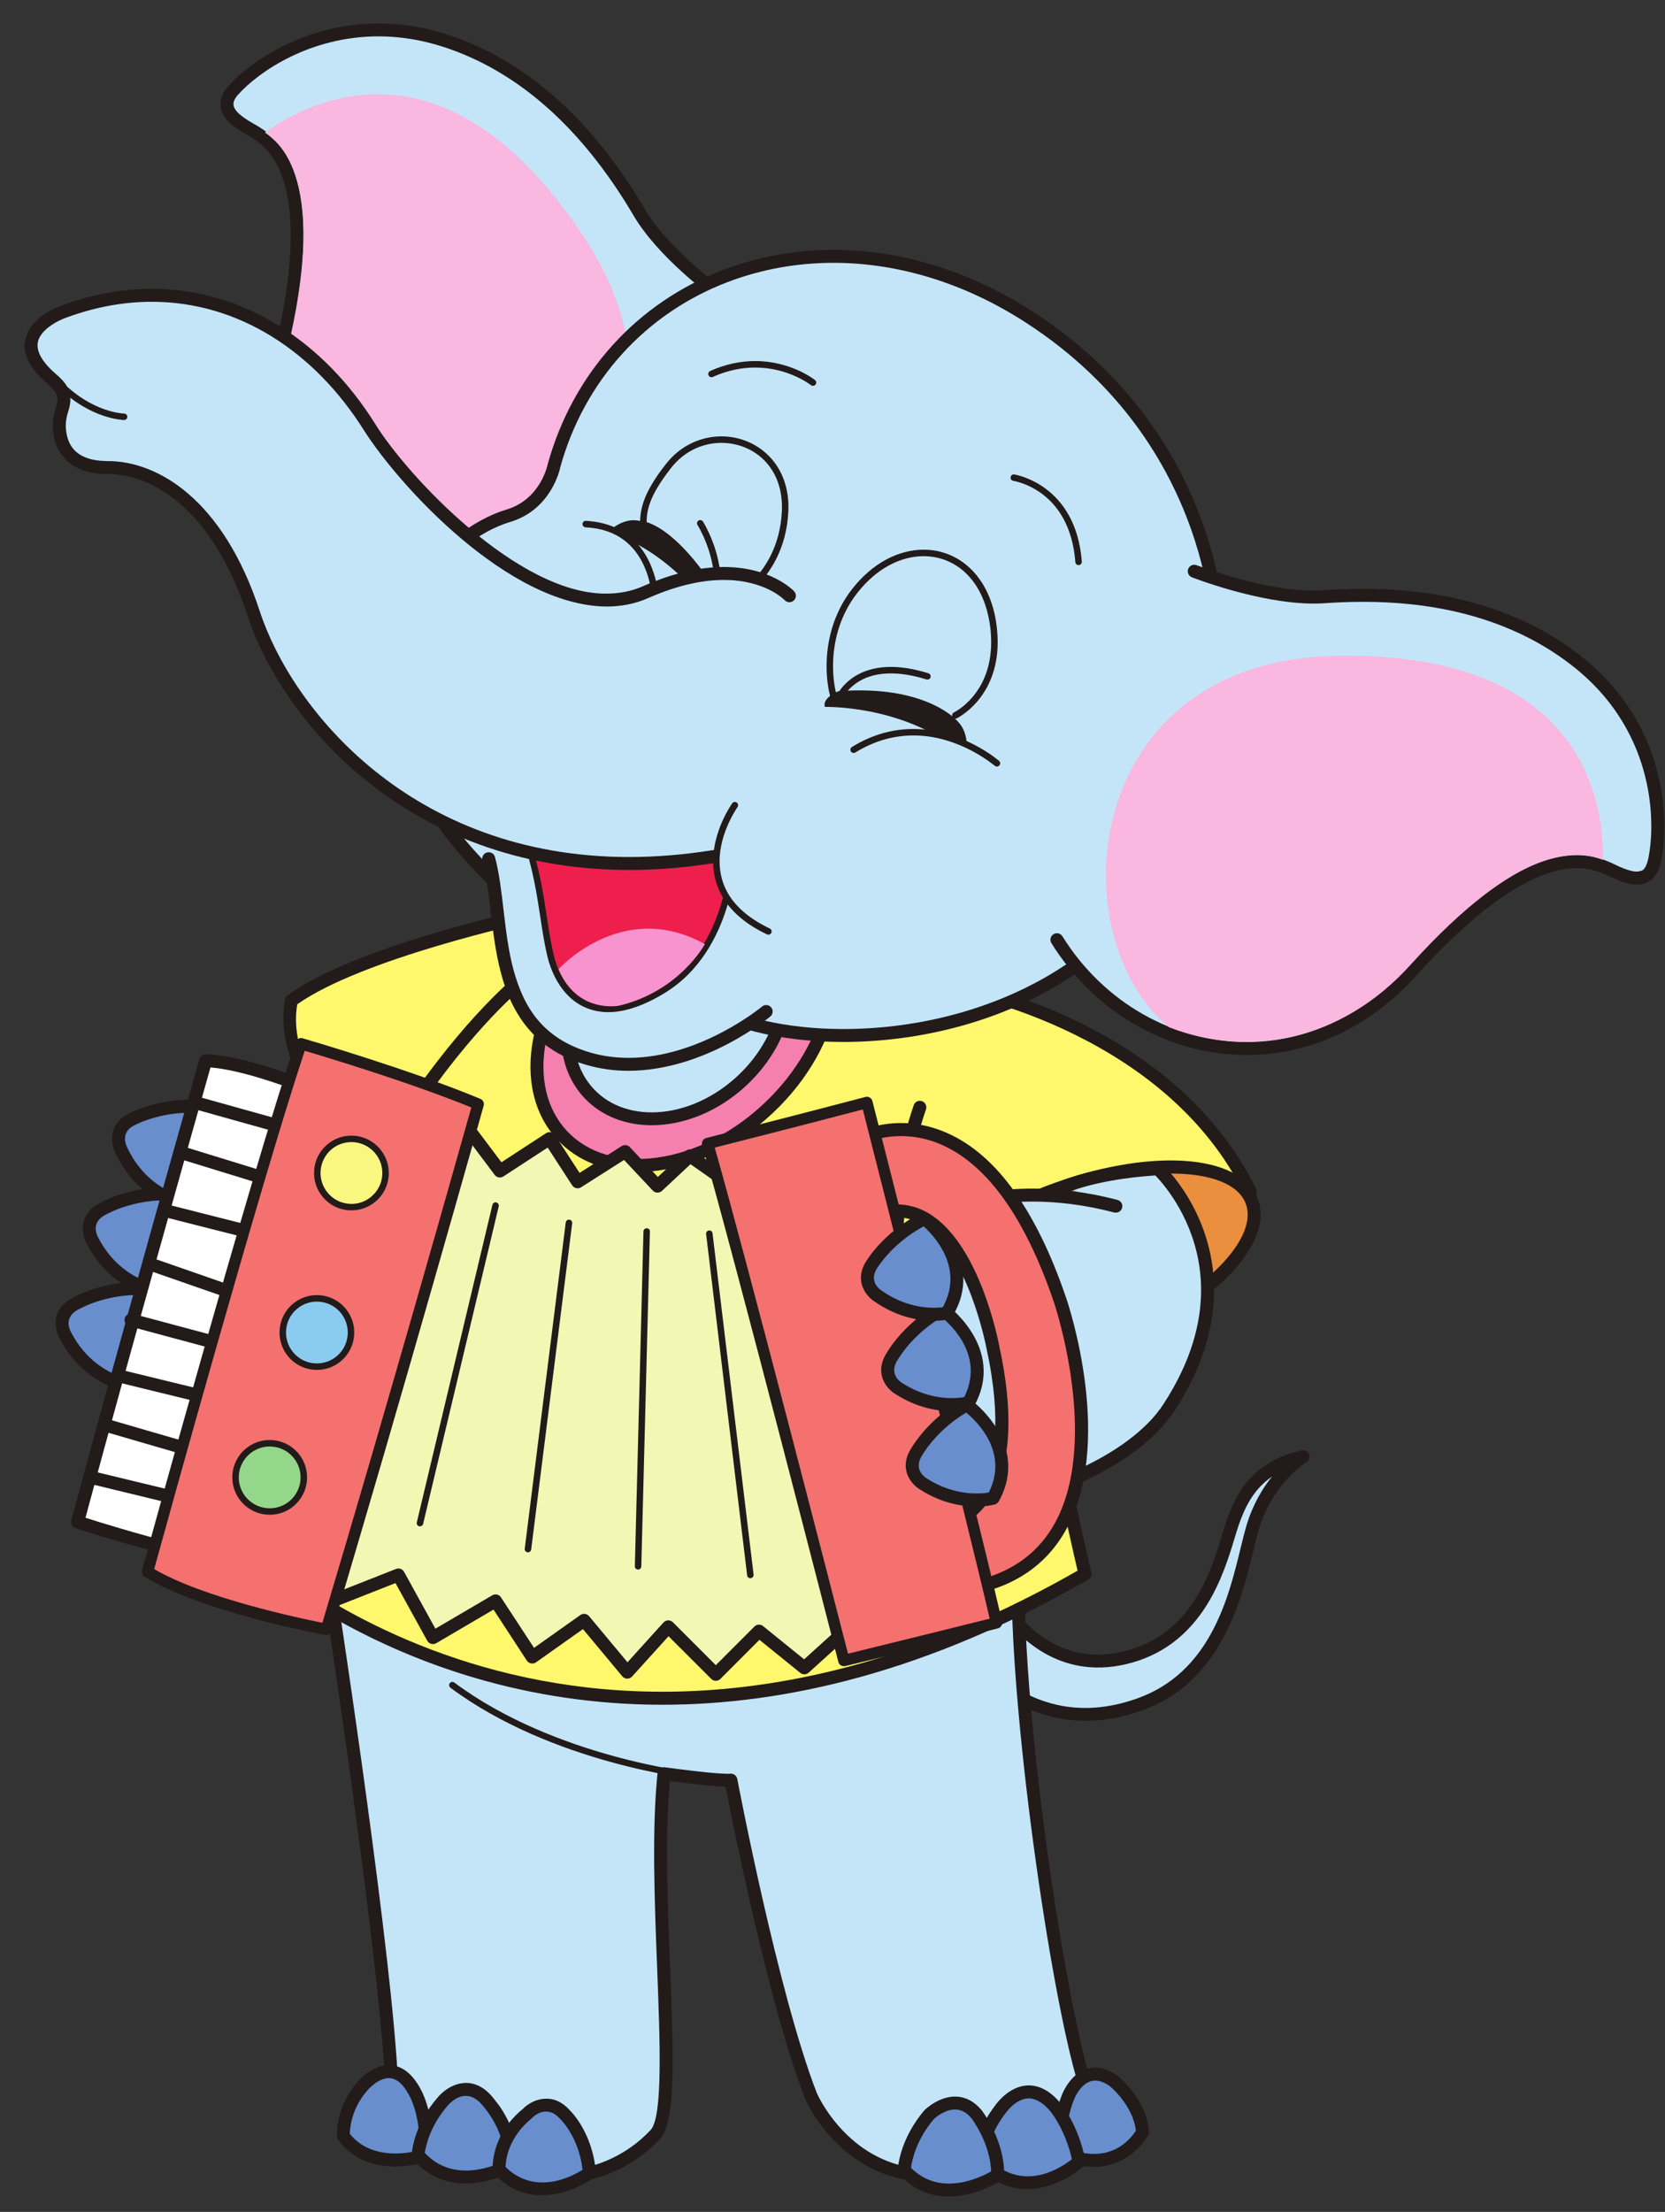
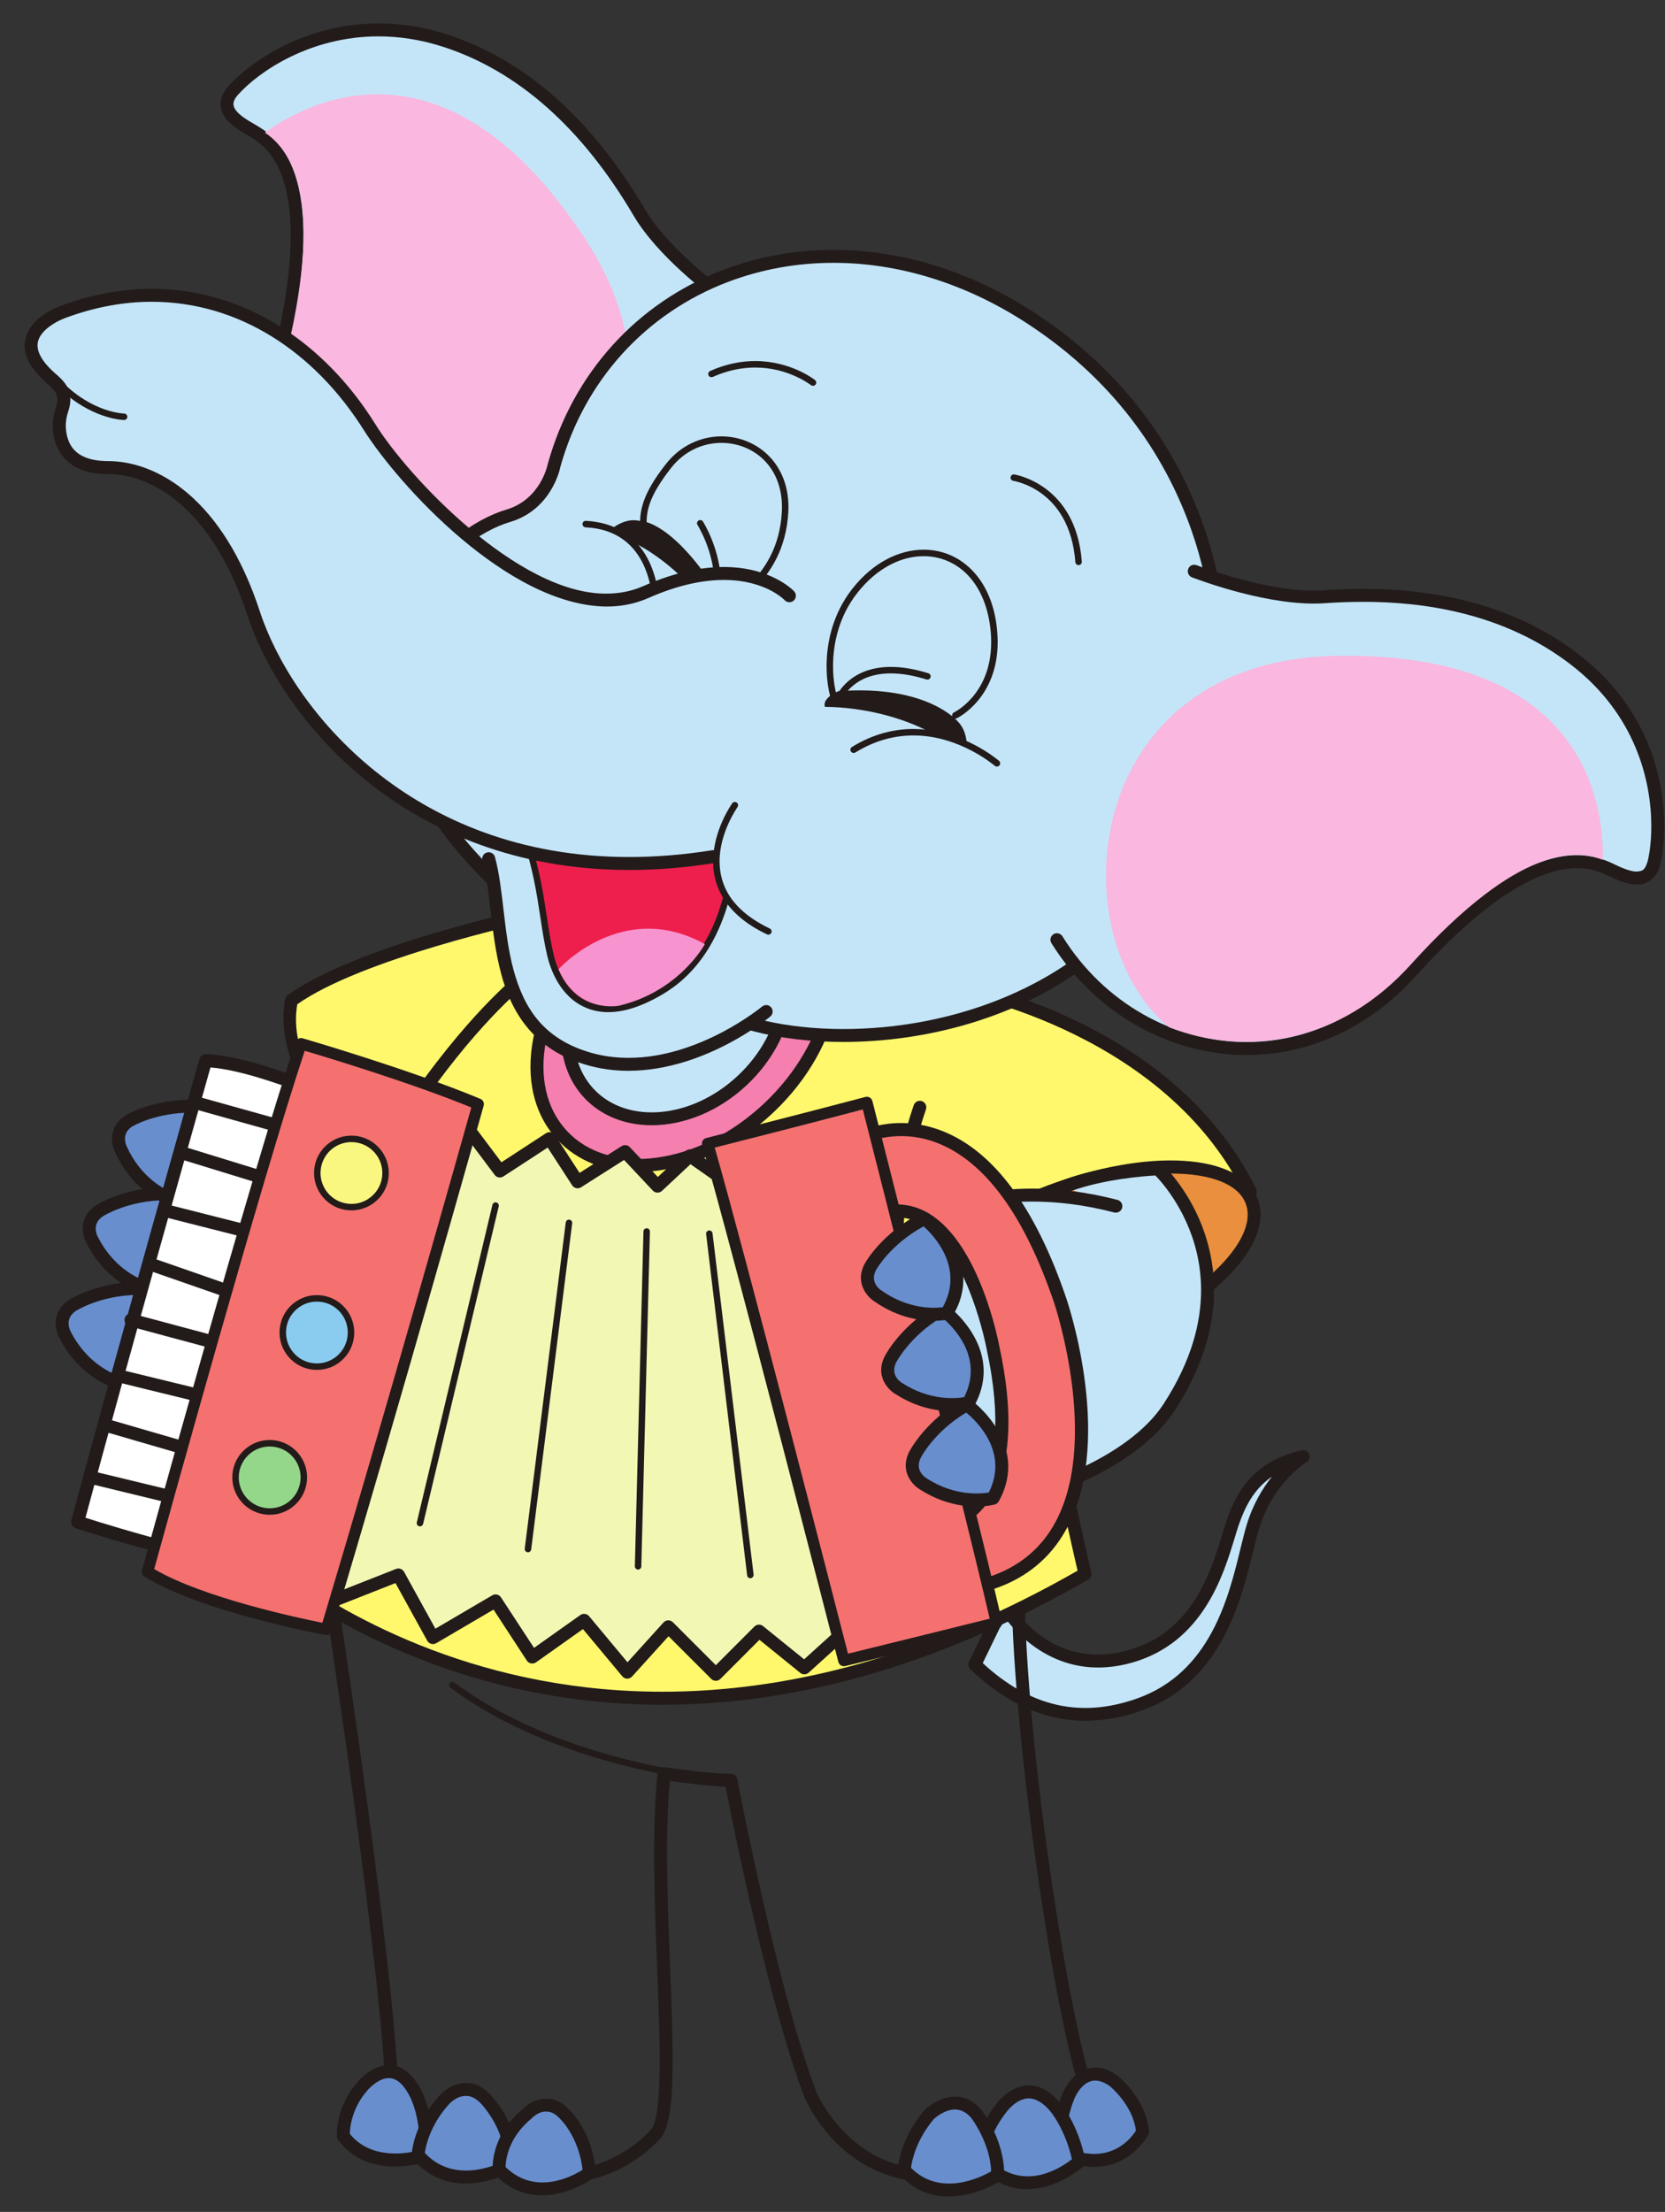
<svg xmlns="http://www.w3.org/2000/svg" height="188.7" preserveAspectRatio="xMidYMid meet" version="1.0" viewBox="-2.1 -2.0 142.1 188.7" width="142.1" zoomAndPan="magnify">
  <rect x="-2.1" y="-2.0" width="142.1" height="188.7" fill="#333333" stroke="none" />
  <defs>
    <clipPath id="a">
      <path d="M 39 177 L 49 177 L 49 185.391 L 39 185.391 Z M 39 177" />
    </clipPath>
    <clipPath id="b">
      <path d="M 74 176 L 84 176 L 84 185.391 L 74 185.391 Z M 74 176" />
    </clipPath>
    <clipPath id="c">
      <path d="M 88 46 L 139.941 46 L 139.941 88 L 88 88 Z M 88 46" />
    </clipPath>
    <clipPath id="d">
      <path d="M 87 46 L 139.941 46 L 139.941 89 L 87 89 Z M 87 46" />
    </clipPath>
  </defs>
  <g>
    <g>
      <path d="M 83.574 134.902 C 83.574 134.902 87.148 141.359 94.383 139.305 C 100.887 137.453 102.148 130.715 103.074 127.988 C 104.031 125.184 105.516 123.09 109.117 122.273 C 109.117 122.273 106.109 124.023 104.824 128.258 C 103.711 131.945 102.812 140.703 95.125 143.422 C 88.262 145.848 83.582 142.391 81.098 140.008 L 83.574 134.902" fill="#c4e5f8" />
    </g>
    <g>
      <path d="M 81.773 139.883 C 85.812 143.617 90.125 144.605 94.941 142.902 C 101.195 140.688 102.75 134.309 103.777 130.086 C 103.961 129.332 104.129 128.656 104.297 128.094 C 104.836 126.32 105.66 124.961 106.461 123.969 C 104.879 125.051 104.137 126.594 103.598 128.168 C 103.492 128.477 103.383 128.84 103.262 129.242 C 102.32 132.344 100.574 138.117 94.535 139.836 C 88.609 141.52 84.973 137.758 83.652 136.004 Z M 90.559 144.801 C 87.059 144.801 83.766 143.332 80.719 140.406 C 80.543 140.238 80.496 139.98 80.602 139.766 L 83.074 134.66 C 83.164 134.477 83.352 134.355 83.555 134.352 C 83.762 134.352 83.957 134.457 84.055 134.637 C 84.195 134.883 87.52 140.68 94.23 138.77 C 99.691 137.219 101.262 132.027 102.203 128.926 C 102.328 128.508 102.441 128.133 102.551 127.809 C 103.398 125.336 104.82 122.68 108.992 121.734 C 109.262 121.672 109.527 121.816 109.629 122.07 C 109.73 122.32 109.633 122.613 109.395 122.75 C 109.367 122.766 106.555 124.465 105.355 128.418 C 105.191 128.961 105.031 129.617 104.852 130.348 C 103.832 134.531 102.129 141.531 95.309 143.941 C 93.691 144.516 92.105 144.801 90.559 144.801" fill="#221b1a" />
    </g>
    <g>
-       <path d="M 26.004 133.285 C 26.004 133.285 31.535 169.219 31.352 177.695 C 31.352 177.695 36.621 181.73 48.203 183.383 C 48.203 183.383 51.254 182.855 53.832 180.094 C 56.031 177.738 53.465 159.82 54.57 149.316 C 54.57 149.316 59.078 149.949 60.281 149.871 C 60.281 149.871 63.723 168.078 67.102 176.777 C 67.102 176.777 69.496 182.488 75.574 183.465 C 75.574 183.465 86.234 181.492 91.059 177.328 C 88.875 172.746 84.793 146.551 84.793 133.102 C 84.793 133.102 52.031 149.336 26.004 133.285" fill="#c4e5f8" />
-     </g>
+       </g>
    <g>
      <path d="M 60.281 149.316 C 60.543 149.316 60.773 149.504 60.824 149.766 C 60.859 149.949 64.293 168.027 67.617 176.574 C 67.633 176.613 69.945 181.945 75.566 182.906 C 76.598 182.703 85.844 180.812 90.387 177.168 C 88.121 171.578 84.406 147.047 84.242 133.965 C 79.125 136.258 50.289 148.055 26.727 134.363 C 27.676 140.617 31.961 169.316 31.906 177.414 C 33.012 178.16 38.258 181.391 48.188 182.82 C 48.668 182.715 51.238 182.059 53.426 179.715 C 54.48 178.586 54.227 172.129 53.984 165.883 C 53.766 160.32 53.52 154.012 54.02 149.258 C 54.035 149.109 54.109 148.973 54.23 148.883 C 54.348 148.789 54.492 148.746 54.648 148.77 C 55.887 148.945 59.324 149.387 60.242 149.316 C 60.258 149.316 60.27 149.316 60.281 149.316 Z M 75.574 184.02 C 75.543 184.02 75.516 184.016 75.484 184.012 C 69.176 182.996 66.695 177.234 66.59 176.988 C 63.527 169.102 60.383 153.301 59.824 150.426 C 58.559 150.391 56.164 150.09 55.066 149.941 C 54.648 154.547 54.883 160.531 55.09 165.84 C 55.41 174 55.539 179.074 54.234 180.469 C 51.559 183.336 48.43 183.902 48.297 183.926 C 48.238 183.938 48.184 183.938 48.125 183.93 C 36.535 182.277 31.234 178.305 31.016 178.137 C 30.875 178.027 30.793 177.863 30.797 177.684 C 30.977 169.352 25.516 133.727 25.457 133.367 C 25.426 133.156 25.52 132.941 25.699 132.824 C 25.879 132.707 26.113 132.703 26.293 132.812 C 51.766 148.523 84.219 132.766 84.547 132.605 C 84.719 132.52 84.922 132.527 85.082 132.633 C 85.246 132.73 85.344 132.91 85.344 133.102 C 85.344 147.027 89.504 172.777 91.555 177.09 C 91.664 177.316 91.605 177.582 91.418 177.746 C 86.539 181.961 76.113 183.93 75.672 184.012 C 75.641 184.016 75.605 184.02 75.574 184.02" fill="#221b1a" />
    </g>
    <g>
      <path d="M 27.203 180.23 C 27.203 180.23 27.066 177.949 28.863 175.945 C 28.863 175.945 31.488 172.766 33.422 176.707 C 33.422 176.707 34.512 178.809 34.195 181.879 C 34.195 181.879 29.621 183.48 27.203 180.23" fill="#688ece" />
    </g>
    <g>
      <path d="M 27.754 180.039 C 29.562 182.285 32.656 181.719 33.676 181.453 C 33.852 178.801 32.941 176.977 32.93 176.961 C 32.422 175.926 31.852 175.367 31.23 175.297 C 30.254 175.176 29.297 176.285 29.289 176.297 C 27.914 177.832 27.766 179.523 27.754 180.039 Z M 31.621 182.832 C 30.043 182.832 28.113 182.383 26.758 180.559 C 26.695 180.473 26.656 180.371 26.652 180.262 C 26.645 180.16 26.52 177.727 28.453 175.574 C 28.488 175.527 29.762 174.012 31.359 174.195 C 32.379 174.316 33.238 175.078 33.918 176.461 C 33.961 176.543 35.074 178.738 34.746 181.934 C 34.723 182.148 34.582 182.328 34.379 182.398 C 34.281 182.434 33.105 182.832 31.621 182.832" fill="#221b1a" />
    </g>
    <g>
      <path d="M 33.582 181.848 C 33.582 181.848 33.699 179.539 35.703 177.258 C 35.703 177.258 37.777 174.77 39.781 177.605 C 39.781 177.605 41.645 179.746 41.551 182.672 C 41.551 182.672 36.715 185.539 33.582 181.848" fill="#688ece" />
    </g>
    <g>
      <path d="M 34.156 181.664 C 36.551 184.258 40.02 182.824 41 182.34 C 40.953 179.836 39.379 177.984 39.363 177.965 C 38.82 177.203 38.281 176.824 37.727 176.805 C 36.805 176.766 36.137 177.605 36.129 177.613 C 34.605 179.344 34.242 181.074 34.156 181.664 Z M 37.633 184.277 C 36.145 184.277 34.508 183.797 33.16 182.207 C 33.07 182.098 33.023 181.961 33.031 181.82 C 33.035 181.719 33.18 179.293 35.289 176.895 C 35.32 176.855 36.32 175.645 37.77 175.699 C 38.684 175.734 39.512 176.27 40.23 177.285 C 40.281 177.336 42.203 179.582 42.102 182.691 C 42.098 182.879 41.996 183.051 41.832 183.148 C 41.801 183.168 39.891 184.277 37.633 184.277" fill="#221b1a" />
    </g>
    <g>
      <path d="M 40.5 183.102 C 40.5 183.102 40.27 180.453 42.898 178.32 C 42.898 178.32 44.539 176.648 46.094 178.379 C 46.094 178.379 47.945 180.102 48.203 183.383 C 48.203 183.383 43.84 186.605 40.5 183.102" fill="#688ece" />
    </g>
    <g clip-path="url(#a)">
      <path d="M 41.047 182.871 C 43.586 185.344 46.711 183.684 47.621 183.109 C 47.297 180.285 45.734 178.797 45.719 178.781 C 45.328 178.352 44.965 178.152 44.566 178.145 C 43.852 178.09 43.297 178.699 43.293 178.707 C 41.266 180.355 41.062 182.277 41.047 182.871 Z M 44.148 185.281 C 42.832 185.281 41.395 184.844 40.102 183.484 C 40.016 183.391 39.961 183.273 39.949 183.148 C 39.941 183.031 39.727 180.184 42.551 177.891 C 42.543 177.891 43.371 177.008 44.594 177.043 C 45.297 177.055 45.941 177.383 46.508 178.008 C 46.555 178.051 48.484 179.887 48.754 183.34 C 48.77 183.527 48.688 183.715 48.531 183.828 C 48.504 183.848 46.523 185.281 44.148 185.281" fill="#221b1a" />
    </g>
    <g>
      <path d="M 88.883 181.812 C 88.883 181.812 87.793 179.91 89.09 176.812 C 89.09 176.812 90.324 173.672 92.957 175.531 C 92.957 175.531 95.203 177.328 95.41 179.883 C 95.41 179.883 93.477 183.617 88.883 181.812" fill="#688ece" />
    </g>
    <g>
      <path d="M 89.285 181.375 C 92.797 182.645 94.473 180.363 94.844 179.766 C 94.578 177.57 92.633 175.98 92.609 175.965 C 92.031 175.555 91.48 175.406 91 175.551 C 90.094 175.816 89.605 177.008 89.602 177.02 C 88.633 179.336 89.086 180.883 89.285 181.375 Z M 91.262 182.859 C 90.5 182.859 89.641 182.707 88.68 182.328 C 88.562 182.281 88.465 182.195 88.402 182.09 C 88.352 182 87.195 179.91 88.578 176.602 C 88.602 176.543 89.258 174.918 90.68 174.492 C 91.504 174.242 92.375 174.445 93.277 175.082 C 93.402 175.18 95.738 177.074 95.961 179.84 C 95.969 179.945 95.949 180.047 95.902 180.141 C 95.883 180.172 94.445 182.859 91.262 182.859" fill="#221b1a" />
    </g>
    <g>
      <path d="M 82.301 182.938 C 82.301 182.938 80.672 181.332 83.316 177.895 C 83.316 177.895 85.461 174.77 87.945 177.742 C 87.945 177.742 89.398 179.402 89.992 182.414 C 89.992 182.414 85.988 186.074 82.301 182.938" fill="#688ece" />
    </g>
    <g>
      <path d="M 82.684 182.539 C 85.52 184.922 88.523 182.887 89.383 182.203 C 88.793 179.59 87.543 178.121 87.531 178.105 C 86.895 177.348 86.242 176.996 85.637 177.016 C 84.586 177.066 83.781 178.195 83.773 178.207 C 81.578 181.062 82.555 182.387 82.684 182.539 Z M 85.559 184.758 C 84.41 184.758 83.16 184.395 81.941 183.359 C 81.93 183.352 81.922 183.344 81.91 183.332 C 81.832 183.254 79.969 181.34 82.879 177.559 C 82.906 177.52 83.973 175.988 85.582 175.91 C 86.562 175.871 87.512 176.359 88.371 177.387 C 88.426 177.449 89.918 179.184 90.531 182.309 C 90.57 182.496 90.508 182.691 90.363 182.82 C 90.336 182.852 88.207 184.758 85.559 184.758" fill="#221b1a" />
    </g>
    <g>
      <path d="M 75.074 183.133 C 75.074 183.133 75.16 180.781 77.234 178.363 C 77.234 178.363 79.445 176.223 81.242 178.363 C 81.242 178.363 83.109 180.781 83.039 183.559 C 83.039 183.559 78.324 186.723 75.074 183.133" fill="#688ece" />
    </g>
    <g clip-path="url(#b)">
      <path d="M 75.648 182.938 C 78.133 185.445 81.551 183.781 82.488 183.246 C 82.418 180.832 80.82 178.723 80.805 178.703 C 80.418 178.242 79.984 177.996 79.496 177.969 C 78.531 177.906 77.629 178.754 77.617 178.762 C 76.09 180.547 75.73 182.328 75.648 182.938 Z M 78.859 185.391 C 77.469 185.391 75.961 184.938 74.664 183.504 C 74.566 183.398 74.516 183.258 74.523 183.113 C 74.527 183.008 74.641 180.539 76.816 178.004 C 76.902 177.922 78.102 176.789 79.547 176.863 C 80.352 176.906 81.062 177.293 81.668 178.012 C 81.762 178.133 83.664 180.633 83.594 183.57 C 83.59 183.75 83.496 183.918 83.348 184.016 C 83.316 184.039 81.258 185.391 78.859 185.391" fill="#221b1a" />
    </g>
    <g>
      <path d="M 57.164 149.781 C 57.145 149.777 45.09 148.488 36.344 141.984 C 36.223 141.891 36.195 141.719 36.285 141.598 C 36.379 141.473 36.551 141.445 36.672 141.539 C 45.25 147.934 57.207 149.234 57.227 149.234 C 57.379 149.25 57.484 149.387 57.469 149.539 C 57.457 149.68 57.336 149.785 57.195 149.785 C 57.184 149.785 57.176 149.785 57.164 149.781" fill="#221b1a" />
    </g>
    <g>
      <path d="M 45.168 75.605 C 45.168 75.605 28.863 78.922 22.781 83.344 C 22.781 83.344 20.293 92.742 35.219 97.719 L 49.594 85.277 L 45.168 75.605" fill="#fff86c" />
    </g>
    <g>
      <path d="M 23.273 83.672 C 23.02 84.996 22.164 92.664 35.094 97.094 L 48.918 85.133 L 44.852 76.234 C 42.27 76.789 28.758 79.82 23.273 83.672 Z M 35.219 98.27 C 35.16 98.27 35.102 98.262 35.043 98.242 C 19.801 93.16 22.219 83.301 22.246 83.203 C 22.277 83.078 22.352 82.973 22.457 82.898 C 28.566 78.453 44.391 75.199 45.059 75.062 C 45.312 75.012 45.566 75.141 45.672 75.375 L 50.094 85.051 C 50.199 85.273 50.141 85.535 49.953 85.695 L 35.582 98.137 C 35.477 98.223 35.348 98.27 35.219 98.27" fill="#221b1a" />
    </g>
    <g>
      <path d="M 42.961 81.133 C 42.961 81.133 26.926 92.742 17.254 128.676 C 17.254 128.676 45.449 158.254 90.504 132.27 C 90.504 132.27 87.738 121.215 80 80.027 L 42.961 81.133" fill="#fff86c" />
    </g>
    <g>
      <path d="M 17.867 128.512 C 20.574 131.125 47.98 155.93 89.867 131.996 C 89.316 129.664 86.355 116.812 79.543 80.594 L 43.152 81.68 C 41.617 82.887 26.918 95.156 17.867 128.512 Z M 54.438 143.434 C 30.941 143.434 17.051 129.266 16.852 129.059 C 16.719 128.918 16.668 128.719 16.719 128.531 C 26.332 92.824 42.473 80.801 42.637 80.684 C 42.723 80.621 42.832 80.582 42.941 80.578 L 79.98 79.473 C 80.285 79.465 80.492 79.656 80.543 79.926 C 88.191 120.625 91.012 132.027 91.039 132.137 C 91.102 132.379 90.992 132.629 90.781 132.75 C 77.035 140.676 64.801 143.434 54.438 143.434" fill="#221b1a" />
    </g>
    <g>
      <path d="M 104.602 99.652 L 75.523 113.309 C 75.523 113.309 72.535 103.801 76.406 92.465 L 78.617 81.961 C 78.617 81.961 97.414 85.004 104.602 99.652" fill="#fff86c" />
    </g>
    <g>
      <path d="M 75.297 113.816 C 75.152 113.75 75.039 113.625 74.992 113.473 C 74.98 113.434 73.867 109.883 73.867 104.52 C 73.867 101.043 74.336 96.809 75.883 92.285 C 75.98 91.996 76.293 91.844 76.586 91.941 C 76.871 92.043 77.027 92.355 76.926 92.645 C 75.426 97.031 74.973 101.145 74.973 104.52 C 74.973 107.125 75.246 109.289 75.516 110.801 C 75.648 111.551 75.781 112.133 75.883 112.527 L 103.852 99.391 C 100.293 92.527 94.082 88.312 88.68 85.812 C 83.152 83.254 78.539 82.508 78.527 82.508 L 78.531 82.508 C 78.227 82.461 78.023 82.176 78.07 81.875 C 78.117 81.57 78.402 81.367 78.703 81.414 C 78.75 81.441 97.711 84.441 105.098 99.406 C 105.16 99.539 105.172 99.695 105.125 99.836 C 105.074 99.973 104.969 100.09 104.836 100.152 L 75.758 113.809 C 75.68 113.844 75.598 113.859 75.52 113.859 C 75.445 113.859 75.371 113.848 75.297 113.816" fill="#221b1a" />
    </g>
    <g>
      <path d="M 92.301 112.605 C 84.078 115.734 76.309 115.387 74.953 111.82 C 73.594 108.254 79.16 102.828 87.383 99.695 C 95.605 96.566 103.371 96.914 104.73 100.48 C 106.086 104.047 100.523 109.473 92.301 112.605" fill="#ea8f3d" />
    </g>
    <g>
      <path d="M 92.301 112.605 L 92.309 112.605 Z M 97.855 98.117 C 94.906 98.117 91.266 98.809 87.582 100.211 C 79.789 103.18 74.242 108.406 75.469 111.625 C 76.695 114.844 84.312 115.055 92.102 112.09 C 99.891 109.121 105.438 103.895 104.215 100.676 C 103.566 98.98 101.145 98.117 97.855 98.117 Z M 81.891 115.301 C 78.074 115.301 75.262 114.188 74.434 112.02 C 72.949 108.109 78.547 102.469 87.188 99.18 C 95.828 95.891 103.758 96.371 105.246 100.281 C 106.734 104.191 101.133 109.828 92.496 113.121 C 88.652 114.586 84.949 115.301 81.891 115.301" fill="#221b1a" />
    </g>
    <g>
      <path d="M 96.719 97.719 C 96.719 97.719 106.273 106.34 97.691 118.043 C 93.27 124.07 85.395 126.188 81.789 125.914 L 76.793 101.965 C 76.793 101.965 83.039 98.27 93.137 100.902 L 88.711 99.242 C 92.293 97.852 96.719 97.719 96.719 97.719" fill="#c4e5f8" />
    </g>
    <g>
      <path d="M 82.27 125.375 C 85.906 125.41 94.27 122.379 97.227 117.738 C 99.605 114.066 100.406 110.812 100.406 108.055 C 100.41 103.418 98.105 100.129 96.961 98.785 C 96.766 98.559 96.609 98.391 96.504 98.281 C 95.605 98.336 92.227 98.57 89.324 99.605 C 90.566 99.762 91.887 100.004 93.273 100.367 C 93.57 100.445 93.746 100.746 93.668 101.043 C 93.59 101.336 93.289 101.512 92.992 101.438 C 90.391 100.758 88.047 100.508 86.016 100.508 C 83.164 100.508 80.914 100.996 79.387 101.484 C 78.441 101.785 77.781 102.078 77.414 102.258 L 82.242 125.375 C 82.254 125.375 82.262 125.375 82.27 125.375 Z M 81.75 126.465 C 81.504 126.445 81.297 126.266 81.246 126.023 L 76.25 102.074 C 76.203 101.844 76.305 101.605 76.512 101.488 C 76.566 101.453 80.055 99.402 86.016 99.402 C 86.719 99.402 87.453 99.43 88.219 99.492 C 88.211 99.477 88.203 99.461 88.195 99.445 C 88.086 99.16 88.227 98.84 88.512 98.727 C 92.219 97.289 96.668 97.172 96.703 97.164 C 96.844 97.16 96.984 97.215 97.09 97.309 C 97.137 97.359 101.504 101.363 101.516 108.055 C 101.516 111.031 100.637 114.516 98.152 118.34 C 94.75 123.48 86.363 126.441 82.27 126.48 C 82.09 126.48 81.918 126.477 81.75 126.465" fill="#221b1a" />
    </g>
    <g>
      <path d="M 49.305 77.461 C 43.508 82.922 41.984 90.723 45.902 94.883 C 49.82 99.043 57.699 97.992 63.496 92.531 C 69.293 87.074 70.82 79.273 66.902 75.109 C 62.98 70.949 55.105 72 49.305 77.461" fill="#f57faf" />
    </g>
    <g>
      <path d="M 49.305 77.461 L 49.316 77.461 Z M 60.461 73.117 C 56.98 73.117 52.984 74.758 49.684 77.863 C 46.965 80.426 45.121 83.586 44.504 86.766 C 43.895 89.875 44.535 92.625 46.305 94.504 C 48.074 96.383 50.785 97.191 53.918 96.766 C 57.129 96.34 60.395 94.691 63.117 92.129 C 68.684 86.887 70.203 79.426 66.5 75.488 C 64.992 73.891 62.848 73.117 60.461 73.117 Z M 52.324 97.98 C 49.559 97.98 47.176 97.043 45.5 95.262 C 43.48 93.113 42.738 90.023 43.418 86.551 C 44.082 83.148 46.039 79.777 48.926 77.059 C 54.938 71.398 63.18 70.355 67.305 74.73 C 71.422 79.109 69.887 87.273 63.875 92.934 C 60.984 95.652 57.504 97.406 54.066 97.863 C 53.473 97.941 52.891 97.98 52.324 97.98" fill="#221b1a" />
    </g>
    <g>
      <path d="M 50.098 78.301 C 45.957 82.199 45.098 88.016 48.18 91.293 C 51.266 94.566 57.121 94.059 61.262 90.16 C 65.402 86.262 66.262 80.445 63.18 77.172 C 60.098 73.895 54.238 74.402 50.098 78.301" fill="#c4e5f8" />
    </g>
    <g>
      <path d="M 50.098 78.301 L 50.105 78.301 Z M 57.84 75.562 C 55.383 75.562 52.676 76.633 50.477 78.703 C 46.562 82.391 45.715 87.867 48.582 90.914 C 51.453 93.961 56.969 93.441 60.883 89.758 C 62.797 87.957 64.039 85.68 64.383 83.352 C 64.719 81.066 64.148 79.008 62.777 77.551 C 61.52 76.215 59.754 75.562 57.84 75.562 Z M 53.52 93.996 C 51.305 93.996 49.25 93.23 47.777 91.672 C 44.492 88.18 45.359 82.004 49.719 77.898 C 54.078 73.797 60.293 73.301 63.582 76.789 C 65.191 78.5 65.863 80.887 65.477 83.512 C 65.098 86.09 63.734 88.594 61.641 90.562 C 59.234 92.828 56.258 93.996 53.52 93.996" fill="#221b1a" />
    </g>
    <g>
      <path d="M 10.277 107.855 C 10.277 107.855 7.449 107.094 5.793 103.832 C 5.793 103.832 4.895 102.281 6.387 101.293 C 6.387 101.293 8.738 99.762 12.379 99.84 C 12.379 99.84 14.789 105.184 10.277 107.855" fill="#688ece" />
    </g>
    <g>
      <path d="M 12.004 100.391 C 8.801 100.418 6.711 101.742 6.688 101.758 C 5.664 102.438 6.203 103.441 6.27 103.555 C 7.551 106.078 9.555 107.004 10.207 107.246 C 13.422 105.168 12.406 101.504 12.004 100.391 Z M 10.277 108.406 C 10.23 108.406 10.18 108.398 10.137 108.387 C 10.012 108.355 7.047 107.523 5.297 104.082 C 4.91 103.418 4.555 101.84 6.082 100.832 C 6.188 100.766 8.598 99.207 12.391 99.285 C 12.605 99.289 12.797 99.418 12.883 99.609 C 12.91 99.668 15.441 105.438 10.559 108.328 C 10.473 108.383 10.379 108.406 10.277 108.406" fill="#221b1a" />
    </g>
    <g>
      <path d="M 7.965 115.93 C 7.965 115.93 5.133 115.172 3.477 111.91 C 3.477 111.91 2.578 110.359 4.074 109.371 C 4.074 109.371 6.426 107.84 10.062 107.918 C 10.062 107.918 12.477 113.258 7.965 115.93" fill="#688ece" />
    </g>
    <g>
      <path d="M 9.688 108.469 C 6.465 108.496 4.398 109.82 4.375 109.836 C 3.348 110.516 3.887 111.52 3.953 111.633 C 5.227 114.137 7.238 115.074 7.895 115.324 C 11.105 113.242 10.09 109.582 9.688 108.469 Z M 7.965 116.484 C 7.918 116.484 7.867 116.477 7.82 116.465 C 7.695 116.43 4.73 115.605 2.98 112.16 C 2.598 111.496 2.242 109.922 3.77 108.91 C 3.875 108.844 6.301 107.289 10.074 107.363 C 10.285 107.367 10.477 107.496 10.566 107.691 C 10.594 107.746 13.129 113.516 8.246 116.406 C 8.16 116.457 8.062 116.484 7.965 116.484" fill="#221b1a" />
    </g>
    <g>
      <path d="M 12.555 100.316 C 12.555 100.316 9.762 99.434 8.242 96.105 C 8.242 96.105 7.414 94.516 8.953 93.594 C 8.953 93.594 11.363 92.164 14.996 92.395 C 14.996 92.395 17.18 97.84 12.555 100.316" fill="#688ece" />
    </g>
    <g>
      <path d="M 14.203 92.922 C 11.219 92.922 9.258 94.059 9.234 94.07 C 8.215 94.684 8.641 95.66 8.738 95.852 C 9.902 98.406 11.867 99.43 12.516 99.707 C 15.812 97.766 14.957 94.059 14.598 92.93 C 14.465 92.926 14.332 92.922 14.203 92.922 Z M 12.555 100.867 C 12.5 100.867 12.445 100.859 12.391 100.844 C 12.266 100.805 9.344 99.848 7.742 96.336 C 7.383 95.652 7.098 94.062 8.668 93.121 C 8.773 93.059 11.281 91.605 15.031 91.844 C 15.246 91.859 15.43 91.992 15.512 92.191 C 15.535 92.25 17.816 98.125 12.816 100.805 C 12.734 100.848 12.648 100.867 12.555 100.867" fill="#221b1a" />
    </g>
    <g>
      <path d="M 37.797 94.215 L 40.562 97.902 L 44.801 95.137 L 47.199 98.824 L 51.25 96.242 L 54.016 99.191 L 56.781 96.613 L 60.465 99.191 L 70.414 136.785 L 66.547 140.285 L 62.676 137.152 L 58.992 140.84 L 54.938 136.785 L 51.434 140.656 L 47.75 136.234 L 43.328 139.363 L 40.195 134.574 L 34.848 137.707 L 31.902 132.363 L 25.82 134.758 L 37.797 94.215" fill="#f3f7b4" />
    </g>
    <g>
      <path d="M 54.938 136.234 C 55.082 136.234 55.223 136.293 55.328 136.395 L 58.992 140.059 L 62.285 136.762 C 62.488 136.562 62.805 136.547 63.023 136.723 L 66.527 139.559 L 69.797 136.602 L 59.984 99.531 L 56.832 97.32 L 54.395 99.598 C 54.168 99.805 53.82 99.793 53.613 99.57 L 51.16 96.957 L 47.492 99.289 C 47.238 99.453 46.898 99.379 46.734 99.125 L 44.641 95.902 L 40.863 98.363 C 40.621 98.523 40.297 98.469 40.121 98.234 L 38.016 95.43 L 26.672 133.828 L 31.699 131.848 C 31.957 131.746 32.25 131.852 32.387 132.098 L 35.059 136.945 L 39.914 134.098 C 40.168 133.949 40.496 134.023 40.656 134.273 L 43.477 138.582 L 47.43 135.781 C 47.664 135.617 47.988 135.656 48.176 135.879 L 51.453 139.812 L 54.527 136.414 C 54.629 136.305 54.773 136.238 54.922 136.234 C 54.926 136.234 54.93 136.234 54.938 136.234 Z M 58.992 141.391 C 58.848 141.391 58.707 141.34 58.602 141.23 L 54.957 137.59 L 51.844 141.027 C 51.738 141.145 51.586 141.207 51.422 141.211 C 51.266 141.203 51.113 141.133 51.012 141.012 L 47.652 136.98 L 43.648 139.816 C 43.523 139.902 43.367 139.938 43.223 139.906 C 43.078 139.883 42.945 139.793 42.863 139.668 L 40.02 135.316 L 35.129 138.184 C 35 138.258 34.844 138.277 34.703 138.238 C 34.559 138.199 34.438 138.105 34.363 137.973 L 31.652 133.055 L 26.023 135.273 C 25.828 135.348 25.605 135.309 25.449 135.168 C 25.293 135.023 25.23 134.805 25.289 134.602 L 37.27 94.059 C 37.328 93.859 37.492 93.711 37.699 93.672 C 37.906 93.637 38.113 93.719 38.238 93.887 L 40.695 97.156 L 44.5 94.676 C 44.621 94.594 44.77 94.57 44.914 94.598 C 45.059 94.629 45.184 94.715 45.266 94.836 L 47.363 98.062 L 50.953 95.777 C 51.18 95.637 51.473 95.672 51.656 95.867 L 54.043 98.41 L 56.402 96.207 C 56.594 96.027 56.887 96.008 57.098 96.16 L 60.781 98.738 C 60.891 98.816 60.969 98.926 61 99.051 L 70.949 136.645 C 71.004 136.844 70.941 137.059 70.785 137.195 L 66.918 140.695 C 66.715 140.879 66.41 140.887 66.199 140.715 L 62.715 137.895 L 59.383 141.23 C 59.273 141.34 59.133 141.391 58.992 141.391" fill="#221b1a" />
    </g>
    <g>
      <path d="M 33.676 128.211 C 33.531 128.172 33.438 128.023 33.473 127.875 L 39.926 100.785 C 39.961 100.637 40.109 100.547 40.258 100.582 C 40.406 100.617 40.5 100.766 40.465 100.914 L 34.012 128.004 C 33.98 128.133 33.867 128.215 33.742 128.215 C 33.723 128.215 33.699 128.215 33.676 128.211" fill="#221b1a" />
    </g>
    <g>
      <path d="M 42.922 130.426 C 42.773 130.406 42.664 130.27 42.684 130.117 L 46.184 102.293 C 46.203 102.141 46.344 102.031 46.492 102.051 C 46.645 102.07 46.754 102.207 46.734 102.359 L 43.234 130.188 C 43.215 130.324 43.098 130.43 42.961 130.43 C 42.949 130.43 42.934 130.426 42.922 130.426" fill="#221b1a" />
    </g>
    <g>
      <path d="M 52.348 131.902 C 52.199 131.898 52.078 131.77 52.082 131.617 L 52.816 103.055 C 52.82 102.902 52.949 102.781 53.098 102.785 C 53.254 102.789 53.375 102.918 53.367 103.07 L 52.633 131.633 C 52.629 131.781 52.508 131.902 52.355 131.902 C 52.352 131.902 52.352 131.902 52.348 131.902" fill="#221b1a" />
    </g>
    <g>
      <path d="M 61.664 132.395 L 58.164 103.277 C 58.145 103.129 58.254 102.988 58.406 102.973 C 58.555 102.953 58.695 103.062 58.711 103.215 L 62.215 132.328 C 62.23 132.48 62.121 132.617 61.973 132.637 C 61.961 132.637 61.949 132.641 61.938 132.641 C 61.797 132.641 61.68 132.535 61.664 132.395" fill="#221b1a" />
    </g>
    <g>
      <path d="M 23.906 90.719 C 23.906 90.719 18.66 88.578 15.453 88.488 C 15.453 88.488 8.551 112.809 4.523 127.844 C 4.523 127.844 8.516 129.16 13.391 130.395 L 23.906 90.719" fill="#fff" />
    </g>
    <g>
      <path d="M 5.195 127.48 C 6.352 127.852 9.41 128.801 12.996 129.727 L 23.246 91.055 C 21.992 90.574 18.395 89.266 15.863 89.066 C 14.938 92.34 8.898 113.684 5.195 127.48 Z M 13.391 130.949 C 13.344 130.949 13.301 130.945 13.254 130.934 C 8.418 129.707 4.391 128.383 4.352 128.371 C 4.074 128.277 3.914 127.984 3.988 127.703 C 7.973 112.832 14.852 88.582 14.922 88.34 C 14.988 88.098 15.199 87.926 15.469 87.938 C 18.738 88.027 23.898 90.117 24.117 90.207 C 24.371 90.312 24.512 90.59 24.441 90.859 L 13.922 130.539 C 13.859 130.785 13.637 130.949 13.391 130.949" fill="#221b1a" />
    </g>
    <g>
      <path d="M 14.746 92.113 L 20.996 93.863 L 14.746 92.113" fill="#a3d841" />
    </g>
    <g>
      <path d="M 20.844 94.395 L 14.598 92.648 C 14.301 92.566 14.133 92.258 14.215 91.965 C 14.293 91.672 14.602 91.5 14.895 91.582 L 21.145 93.328 C 21.438 93.41 21.609 93.715 21.527 94.008 C 21.461 94.254 21.238 94.414 20.996 94.414 C 20.949 94.414 20.898 94.406 20.844 94.395" fill="#221b1a" />
    </g>
    <g>
      <path d="M 13.312 96.316 L 19.723 98.285 L 13.312 96.316" fill="#a3d841" />
    </g>
    <g>
      <path d="M 19.559 98.812 L 13.152 96.844 C 12.859 96.754 12.695 96.445 12.785 96.152 C 12.875 95.859 13.184 95.695 13.473 95.785 L 19.883 97.758 C 20.176 97.848 20.34 98.156 20.25 98.449 C 20.176 98.688 19.961 98.84 19.723 98.84 C 19.668 98.84 19.613 98.832 19.559 98.812" fill="#221b1a" />
    </g>
    <g>
      <path d="M 12.469 101.395 L 18.965 103.043 L 12.469 101.395" fill="#a3d841" />
    </g>
    <g>
      <path d="M 18.832 103.578 L 12.328 101.93 C 12.035 101.855 11.855 101.555 11.93 101.262 C 12.008 100.965 12.305 100.781 12.602 100.859 L 19.102 102.508 C 19.398 102.582 19.578 102.883 19.504 103.18 C 19.438 103.43 19.215 103.598 18.969 103.598 C 18.922 103.598 18.875 103.59 18.832 103.578" fill="#221b1a" />
    </g>
    <g>
      <path d="M 11.148 105.988 L 16.945 108.008 L 11.148 105.988" fill="#a3d841" />
    </g>
    <g>
      <path d="M 16.762 108.527 L 10.965 106.512 C 10.676 106.41 10.523 106.094 10.621 105.805 C 10.723 105.52 11.039 105.367 11.328 105.465 L 17.125 107.484 C 17.414 107.582 17.566 107.898 17.469 108.188 C 17.387 108.418 17.172 108.559 16.945 108.559 C 16.883 108.559 16.824 108.547 16.762 108.527" fill="#221b1a" />
    </g>
    <g>
      <path d="M 9.074 110.609 L 15.547 112.348 L 9.074 110.609" fill="#a3d841" />
    </g>
    <g>
      <path d="M 15.406 112.883 L 8.934 111.145 C 8.637 111.066 8.465 110.762 8.543 110.469 C 8.621 110.172 8.926 109.996 9.219 110.078 L 15.691 111.812 C 15.984 111.891 16.16 112.195 16.082 112.488 C 16.016 112.738 15.789 112.902 15.547 112.902 C 15.5 112.902 15.453 112.895 15.406 112.883" fill="#221b1a" />
    </g>
    <g>
      <path d="M 8.164 115.41 L 14.43 116.941 L 8.164 115.41" fill="#a3d841" />
    </g>
    <g>
      <path d="M 14.297 117.477 L 8.031 115.945 C 7.734 115.875 7.551 115.578 7.625 115.281 C 7.695 114.984 7.996 114.801 8.293 114.875 L 14.559 116.402 C 14.855 116.473 15.039 116.773 14.965 117.07 C 14.906 117.32 14.68 117.492 14.43 117.492 C 14.387 117.492 14.344 117.488 14.297 117.477" fill="#221b1a" />
    </g>
    <g>
      <path d="M 7.102 119.641 L 13.152 121.398 L 7.102 119.641" fill="#924d28" />
    </g>
    <g>
      <path d="M 12.996 121.93 L 6.945 120.172 C 6.652 120.09 6.484 119.781 6.57 119.488 C 6.656 119.195 6.961 119.027 7.254 119.109 L 13.305 120.867 C 13.598 120.953 13.77 121.258 13.684 121.551 C 13.613 121.793 13.391 121.949 13.152 121.949 C 13.098 121.949 13.047 121.941 12.996 121.93" fill="#221b1a" />
    </g>
    <g>
      <path d="M 5.918 124.102 L 12.277 125.641 L 5.918 124.102" fill="#924d28" />
    </g>
    <g>
      <path d="M 12.148 126.18 L 5.789 124.637 C 5.488 124.566 5.309 124.27 5.379 123.973 C 5.449 123.676 5.75 123.492 6.047 123.566 L 12.406 125.102 C 12.703 125.176 12.887 125.473 12.816 125.77 C 12.754 126.023 12.527 126.195 12.277 126.195 C 12.234 126.195 12.191 126.188 12.148 126.18" fill="#221b1a" />
    </g>
    <g>
      <path d="M 23.594 87.043 C 23.594 87.043 32.715 89.691 38.711 92.195 C 38.711 92.195 31.754 117 25.758 137.004 C 25.758 137.004 15.238 135.059 10.492 132.082 C 10.492 132.082 19.664 98.73 23.594 87.043" fill="#f47170" />
    </g>
    <g>
      <path d="M 11.059 131.859 C 15.242 134.316 23.453 136.051 25.414 136.441 C 30.895 118.152 37.195 95.789 38.125 92.48 C 32.992 90.379 25.766 88.195 23.906 87.645 C 20.172 98.887 12.043 128.289 11.059 131.859 Z M 25.758 137.488 C 25.727 137.488 25.699 137.488 25.668 137.48 C 25.234 137.402 15.004 135.488 10.234 132.496 C 10.051 132.383 9.969 132.16 10.023 131.953 C 10.113 131.621 19.242 98.453 23.133 86.891 C 23.215 86.641 23.48 86.504 23.73 86.578 C 23.82 86.605 32.945 89.262 38.898 91.746 C 39.125 91.84 39.246 92.09 39.18 92.324 C 39.109 92.574 32.152 117.363 26.223 137.141 C 26.16 137.352 25.969 137.488 25.758 137.488" fill="#221b1a" />
    </g>
    <g>
      <path d="M 30.797 98.285 C 30.68 99.891 29.281 101.094 27.68 100.977 C 26.074 100.855 24.867 99.461 24.988 97.855 C 25.105 96.254 26.5 95.047 28.105 95.164 C 29.711 95.285 30.914 96.68 30.797 98.285" fill="#faf780" />
    </g>
    <g>
      <path d="M 30.797 98.285 L 30.805 98.285 Z M 27.887 95.434 C 27.258 95.434 26.652 95.656 26.168 96.074 C 25.637 96.535 25.316 97.176 25.262 97.875 C 25.211 98.578 25.438 99.258 25.895 99.793 C 26.355 100.324 26.996 100.648 27.699 100.699 C 28.406 100.754 29.082 100.527 29.613 100.066 C 30.148 99.605 30.473 98.965 30.523 98.262 C 30.629 96.812 29.535 95.547 28.086 95.441 C 28.02 95.438 27.953 95.434 27.887 95.434 Z M 27.898 101.258 C 27.82 101.258 27.738 101.258 27.656 101.25 C 26.809 101.188 26.035 100.801 25.477 100.152 C 24.922 99.508 24.648 98.684 24.711 97.836 C 24.773 96.984 25.164 96.211 25.809 95.656 C 26.457 95.098 27.281 94.828 28.129 94.891 C 29.879 95.02 31.203 96.551 31.074 98.305 C 31.012 99.152 30.621 99.93 29.977 100.484 C 29.395 100.988 28.66 101.258 27.898 101.258" fill="#221b1a" />
    </g>
    <g>
      <path d="M 27.848 111.891 C 27.73 113.496 26.332 114.703 24.73 114.586 C 23.125 114.465 21.922 113.07 22.039 111.465 C 22.156 109.859 23.551 108.656 25.156 108.773 C 26.762 108.891 27.969 110.285 27.848 111.891" fill="#8acbf0" />
    </g>
    <g>
      <path d="M 24.938 109.043 C 24.309 109.043 23.703 109.266 23.223 109.684 C 22.688 110.141 22.367 110.781 22.316 111.484 C 22.266 112.188 22.488 112.867 22.949 113.402 C 23.406 113.934 24.047 114.258 24.75 114.309 C 25.445 114.359 26.133 114.137 26.668 113.676 C 27.199 113.215 27.523 112.574 27.574 111.871 C 27.625 111.168 27.398 110.488 26.941 109.953 C 26.48 109.422 25.84 109.102 25.137 109.051 C 25.07 109.047 25.004 109.043 24.938 109.043 Z M 24.949 114.867 C 24.871 114.867 24.789 114.863 24.711 114.859 C 23.859 114.797 23.086 114.406 22.531 113.762 C 21.973 113.117 21.703 112.293 21.766 111.445 C 21.828 110.594 22.215 109.82 22.859 109.262 C 23.508 108.707 24.328 108.434 25.176 108.496 C 26.027 108.559 26.801 108.949 27.359 109.594 C 27.914 110.238 28.188 111.062 28.125 111.914 C 28.062 112.762 27.672 113.535 27.031 114.094 C 26.445 114.598 25.715 114.867 24.949 114.867" fill="#221b1a" />
    </g>
    <g>
      <path d="M 23.82 124.254 C 23.703 125.859 22.309 127.062 20.703 126.941 C 19.098 126.824 17.895 125.43 18.012 123.824 C 18.129 122.219 19.527 121.016 21.133 121.133 C 22.734 121.254 23.941 122.648 23.82 124.254" fill="#94d78b" />
    </g>
    <g>
      <path d="M 20.914 121.402 C 19.547 121.402 18.391 122.461 18.285 123.844 C 18.234 124.547 18.461 125.227 18.922 125.762 C 19.383 126.293 20.023 126.613 20.723 126.668 C 21.422 126.719 22.105 126.496 22.641 126.035 C 23.172 125.574 23.492 124.938 23.547 124.234 C 23.598 123.531 23.375 122.848 22.914 122.316 C 22.453 121.781 21.812 121.461 21.109 121.41 C 21.043 121.402 20.98 121.402 20.914 121.402 Z M 20.926 127.227 C 20.844 127.227 20.766 127.227 20.684 127.219 C 19.836 127.156 19.059 126.766 18.504 126.121 C 17.945 125.477 17.672 124.652 17.734 123.805 C 17.863 122.051 19.375 120.734 21.152 120.855 C 22 120.922 22.777 121.309 23.332 121.953 C 23.891 122.602 24.16 123.426 24.098 124.273 C 24.035 125.121 23.645 125.898 23 126.453 C 22.418 126.957 21.688 127.227 20.926 127.227" fill="#221b1a" />
    </g>
    <g>
      <path d="M 71.219 95.148 C 71.219 95.148 81.75 89.418 88.387 108.961 C 88.387 108.961 95.875 130.883 80.441 133.559 L 79.352 127.727 C 79.352 127.727 85.531 126.211 82.637 112.922 C 82.637 112.922 80.148 99.469 73.02 101.52 L 71.219 95.148" fill="#f47170" />
    </g>
    <g>
      <path d="M 79.98 128.078 L 80.883 132.91 C 83.996 132.254 86.312 130.68 87.766 128.227 C 91.91 121.23 87.906 109.262 87.863 109.141 C 85.34 101.707 81.996 97.125 77.926 95.52 C 75.148 94.422 72.789 95.102 71.879 95.457 L 73.406 100.859 C 74.766 100.594 76.062 100.832 77.258 101.574 C 81.543 104.223 83.113 112.469 83.18 112.82 C 85.699 124.383 81.488 127.391 79.98 128.078 Z M 80.441 134.113 C 80.18 134.113 79.949 133.926 79.898 133.66 L 78.809 127.828 C 78.758 127.539 78.938 127.258 79.223 127.188 C 79.273 127.176 84.82 125.559 82.094 113.039 C 82.078 112.941 80.547 104.902 76.676 102.512 C 75.586 101.84 74.441 101.688 73.172 102.051 C 73.031 102.094 72.879 102.074 72.75 102.004 C 72.621 101.934 72.527 101.812 72.484 101.672 L 70.684 95.297 C 70.613 95.051 70.727 94.785 70.953 94.66 C 71.086 94.59 74.27 92.902 78.305 94.48 C 82.703 96.199 86.273 101.012 88.91 108.781 C 89.086 109.293 93.121 121.352 88.715 128.789 C 87.008 131.672 84.258 133.457 80.535 134.105 C 80.504 134.109 80.473 134.113 80.441 134.113" fill="#221b1a" />
    </g>
    <g>
      <path d="M 58.293 95.555 C 58.293 95.555 66.574 93.461 71.883 92.051 C 71.883 92.051 80.234 124.758 82.949 136.445 C 82.949 136.445 73.473 138.809 69.922 139.66 C 69.922 139.66 61.035 105.012 58.293 95.555" fill="#f47170" />
    </g>
    <g>
      <path d="M 58.898 95.902 C 61.578 105.258 69.223 134.992 70.273 139.078 C 73.586 138.273 80.516 136.551 82.367 136.09 C 79.766 124.961 72.559 96.668 71.535 92.648 C 67.035 93.836 60.691 95.449 58.898 95.902 Z M 69.922 140.148 C 69.703 140.148 69.508 140.004 69.449 139.781 C 69.359 139.438 60.535 105.031 57.828 95.691 C 57.789 95.566 57.805 95.43 57.871 95.312 C 57.938 95.199 58.047 95.117 58.172 95.086 C 58.258 95.062 66.512 92.973 71.758 91.582 C 71.883 91.551 72.02 91.566 72.129 91.633 C 72.242 91.699 72.324 91.805 72.355 91.934 C 72.438 92.258 80.738 124.777 83.422 136.336 C 83.484 136.594 83.324 136.852 83.07 136.918 C 83.07 136.918 73.586 139.281 70.035 140.137 C 69.996 140.145 69.957 140.148 69.922 140.148" fill="#221b1a" />
    </g>
    <g>
      <path d="M 80.559 117.68 C 80.559 117.68 77.734 118.457 74.652 116.484 C 74.652 116.484 73.094 115.602 73.883 113.992 C 73.883 113.992 75.133 111.48 78.309 109.703 C 78.309 109.703 83.094 113.09 80.559 117.68" fill="#688ece" />
    </g>
    <g>
      <path d="M 78.266 110.367 C 75.52 112.02 74.391 114.219 74.379 114.238 C 73.836 115.348 74.812 115.938 74.922 116.004 C 77.309 117.527 79.508 117.312 80.191 117.191 C 81.914 113.758 79.18 111.121 78.266 110.367 Z M 80.559 117.68 L 80.57 117.68 Z M 79.125 118.387 C 77.93 118.387 76.188 118.121 74.355 116.949 C 73.684 116.57 72.582 115.395 73.387 113.75 C 73.441 113.637 74.75 111.062 78.039 109.223 C 78.227 109.117 78.457 109.129 78.629 109.254 C 78.68 109.289 83.785 112.98 81.043 117.945 C 80.973 118.078 80.848 118.172 80.707 118.215 C 80.652 118.227 80.055 118.387 79.125 118.387" fill="#221b1a" />
    </g>
    <g>
      <path d="M 82.656 125.816 C 82.656 125.816 79.832 126.594 76.746 124.621 C 76.746 124.621 75.191 123.738 75.977 122.133 C 75.977 122.133 77.227 119.621 80.406 117.844 C 80.406 117.844 85.191 121.227 82.656 125.816" fill="#688ece" />
    </g>
    <g>
      <path d="M 80.359 118.508 C 77.598 120.164 76.484 122.355 76.473 122.379 C 75.949 123.445 76.84 124.035 77.023 124.145 C 79.387 125.656 81.598 125.445 82.289 125.328 C 84.012 121.895 81.277 119.258 80.359 118.508 Z M 82.652 125.816 L 82.664 125.816 Z M 81.219 126.523 C 80.023 126.523 78.281 126.258 76.449 125.09 C 75.781 124.711 74.676 123.531 75.48 121.887 C 75.539 121.777 76.848 119.199 80.137 117.363 C 80.32 117.258 80.547 117.27 80.723 117.391 C 80.777 117.43 85.883 121.117 83.141 126.082 C 83.066 126.215 82.945 126.309 82.801 126.348 C 82.746 126.363 82.148 126.523 81.219 126.523" fill="#221b1a" />
    </g>
    <g>
      <path d="M 78.707 110.023 C 78.707 110.023 75.852 110.68 72.852 108.578 C 72.852 108.578 71.336 107.629 72.195 106.059 C 72.195 106.059 73.543 103.602 76.797 101.961 C 76.797 101.961 81.434 105.551 78.707 110.023" fill="#688ece" />
    </g>
    <g>
      <path d="M 76.727 102.621 C 73.891 104.16 72.691 106.301 72.676 106.324 C 72.086 107.406 73.035 108.043 73.148 108.109 C 75.465 109.734 77.664 109.613 78.359 109.523 C 80.227 106.164 77.605 103.414 76.727 102.621 Z M 78.707 110.023 L 78.715 110.023 Z M 77.586 110.676 C 76.395 110.676 74.496 110.406 72.535 109.031 C 71.883 108.625 70.832 107.398 71.707 105.793 C 71.77 105.684 73.18 103.164 76.547 101.465 C 76.738 101.371 76.969 101.391 77.137 101.523 C 77.188 101.562 82.133 105.469 79.176 110.312 C 79.098 110.441 78.973 110.531 78.828 110.562 C 78.781 110.574 78.316 110.676 77.586 110.676" fill="#221b1a" />
    </g>
    <g>
      <path d="M 41.219 51.445 C 29.059 51.992 18.609 41.738 21.871 28.066 C 25.414 13.211 21.266 10.219 19.477 9.156 C 18.5 8.574 16.246 7.445 17.809 5.711 C 19.957 3.32 26.852 -1.453 35.891 1.469 C 44.93 4.395 50.09 12.098 52.461 16.121 C 54.828 20.145 60.5 23.992 60.5 23.992 L 41.219 51.445" fill="#c4e5f8" />
    </g>
    <g>
      <path d="M 30.203 1.102 C 24.41 1.102 20.027 4.066 18.219 6.078 C 17.918 6.414 17.789 6.711 17.832 6.98 C 17.934 7.621 18.949 8.211 19.559 8.562 L 19.762 8.68 C 21.344 9.621 26.156 12.488 22.41 28.195 C 20.977 34.191 22.18 39.902 25.789 44.27 C 29.387 48.621 35.051 51.086 40.926 50.906 L 59.727 24.125 C 58.309 23.105 54.016 19.855 51.98 16.402 C 47.562 8.902 42.09 4.055 35.719 1.992 C 33.777 1.367 31.926 1.102 30.203 1.102 Z M 41.219 51.445 L 41.23 51.445 Z M 40.309 52.02 C 34.309 52.02 28.617 49.426 24.938 44.973 C 21.102 40.332 19.82 34.281 21.336 27.938 C 24.891 13.023 20.605 10.469 19.195 9.633 L 19.004 9.52 C 18.176 9.039 16.922 8.312 16.738 7.152 C 16.645 6.539 16.867 5.93 17.398 5.34 C 19.91 2.543 27.047 -1.973 36.059 0.941 C 42.695 3.09 48.371 8.102 52.934 15.84 C 55.215 19.707 60.754 23.496 60.809 23.531 C 60.93 23.617 61.016 23.746 61.043 23.891 C 61.07 24.035 61.035 24.188 60.953 24.309 L 41.672 51.766 C 41.574 51.906 41.418 51.992 41.246 52 C 40.934 52.016 40.621 52.02 40.309 52.02" fill="#221b1a" />
    </g>
    <g>
      <path d="M 47.734 18.215 C 36.117 0.652 24.555 6.414 20.508 9.309 C 22.441 10.633 25.672 14.27 22.418 27.91 C 20.348 36.582 23.801 43.875 29.699 47.914 C 41.535 51.262 59.734 36.359 47.734 18.215" fill="#fab7df" />
    </g>
    <g>
      <path d="M 101.973 52.973 C 101.973 52.973 102.512 35.922 85.785 25.078 C 69.121 14.277 49.781 21.168 45.188 37.703 C 45.188 37.703 44.551 41.035 41.266 42.008 C 36.723 43.348 28.641 50.211 32.324 61.562 C 36 72.914 50.176 82.297 62.379 85.453 C 74.883 88.691 102.398 84 101.973 52.973" fill="#c4e5f8" />
    </g>
    <g>
      <path d="M 69.031 20.422 C 65.949 20.422 62.914 20.961 60.035 22.051 C 52.984 24.727 47.766 30.484 45.719 37.852 C 45.703 37.957 44.988 41.48 41.422 42.535 C 38.91 43.277 35.504 45.688 33.543 49.406 C 31.66 52.98 31.426 57.012 32.848 61.391 C 36.488 72.629 50.852 81.898 62.52 84.922 C 69.969 86.848 81.922 85.844 90.555 79.066 C 97.922 73.285 101.574 64.508 101.418 52.98 C 101.418 52.973 101.418 52.965 101.418 52.957 C 101.422 52.789 101.738 36.078 85.484 25.543 C 80.266 22.156 74.57 20.422 69.031 20.422 Z M 69.879 86.891 C 67.074 86.891 64.465 86.566 62.242 85.988 C 49.992 82.82 35.598 73.469 31.797 61.73 C 30.301 57.121 30.57 52.684 32.566 48.891 C 34.676 44.887 38.379 42.281 41.109 41.477 C 44.02 40.613 44.617 37.723 44.645 37.598 C 46.797 29.844 52.258 23.816 59.645 21.016 C 68.023 17.84 77.66 19.152 86.09 24.613 C 102.656 35.359 102.535 52.367 102.523 52.977 C 102.684 64.691 98.781 74.016 91.234 79.938 C 84.887 84.922 76.793 86.887 69.879 86.891" fill="#221b1a" />
    </g>
    <g>
      <path d="M 39.609 71.258 L 63.293 84.297 C 63.293 84.297 55.828 90.508 48.176 88.34 C 39.508 85.875 41.059 76.543 39.609 71.258" fill="#c4e5f8" />
    </g>
    <g>
      <path d="M 48.027 88.871 C 43.484 87.598 41.531 84.395 40.652 80.996 C 39.754 77.602 39.777 73.926 39.074 71.406 C 38.992 71.109 39.168 70.805 39.461 70.727 C 39.758 70.645 40.059 70.816 40.141 71.109 C 40.891 73.875 40.859 77.508 41.719 80.715 C 42.594 83.926 44.203 86.617 48.328 87.809 C 49.406 88.117 50.492 88.246 51.551 88.246 C 54.582 88.25 57.441 87.16 59.539 86.059 C 61.633 84.957 62.934 83.871 62.938 83.871 C 63.172 83.676 63.52 83.707 63.715 83.941 C 63.91 84.176 63.879 84.523 63.645 84.719 C 63.598 84.742 58.145 89.332 51.551 89.352 C 50.398 89.352 49.215 89.211 48.027 88.871" fill="#221b1a" />
    </g>
    <g clip-path="url(#c)">
      <path d="M 132.32 54.277 C 139.852 60.07 139.816 68.449 139.066 71.578 C 138.523 73.848 136.301 72.629 135.273 72.152 C 133.383 71.281 128.57 69.555 118.332 80.891 C 108.914 91.316 94.539 88.508 88.102 78.168 L 99.824 46.734 C 99.824 46.734 106.203 49.234 110.859 48.914 C 115.516 48.594 124.789 48.469 132.32 54.277" fill="#c4e5f8" />
    </g>
    <g clip-path="url(#d)">
      <path d="M 104.301 88.004 C 97.715 88.004 91.367 84.461 87.633 78.461 C 87.473 78.199 87.551 77.859 87.812 77.699 C 88.07 77.535 88.41 77.617 88.574 77.879 C 92.109 83.562 98.113 86.902 104.301 86.898 C 109.055 86.895 113.922 84.941 117.922 80.516 C 124.938 72.754 129.512 70.965 132.488 70.953 C 133.871 70.953 134.875 71.359 135.504 71.652 C 136.082 71.93 136.988 72.367 137.59 72.355 C 138.059 72.309 138.281 72.281 138.527 71.449 C 138.695 70.738 138.832 69.707 138.832 68.484 C 138.828 64.648 137.52 58.977 131.984 54.715 C 126.137 50.203 119.172 49.34 114.238 49.344 C 112.973 49.344 111.84 49.398 110.895 49.465 C 110.602 49.484 110.301 49.492 110 49.492 C 105.293 49.484 99.652 47.254 99.621 47.25 C 99.34 47.137 99.199 46.816 99.309 46.535 C 99.418 46.246 99.738 46.109 100.023 46.219 C 100.031 46.215 101.426 46.758 103.367 47.301 C 105.312 47.848 107.805 48.391 110 48.387 C 110.277 48.387 110.551 48.379 110.82 48.359 C 111.777 48.297 112.938 48.234 114.238 48.234 C 119.293 48.238 126.516 49.109 132.656 53.836 C 138.523 58.352 139.941 64.418 139.938 68.484 C 139.938 69.793 139.797 70.895 139.602 71.707 C 139.363 72.898 138.434 73.508 137.59 73.461 C 136.566 73.449 135.598 72.902 135.039 72.656 C 134.461 72.391 133.66 72.062 132.488 72.062 C 130 72.055 125.668 73.59 118.742 81.258 C 114.555 85.898 109.363 88.004 104.309 88.004 C 104.305 88.004 104.305 88.004 104.301 88.004" fill="#221b1a" />
    </g>
    <g>
      <path d="M 111.941 53.953 C 132.992 53.586 134.793 66.379 134.695 71.355 C 132.508 70.512 127.684 69.906 118.281 80.312 C 112.305 86.93 104.34 88.215 97.668 85.637 C 88.211 77.777 90.191 54.336 111.941 53.953" fill="#fab7df" />
    </g>
    <g>
      <path d="M 42.734 69.246 L 60.477 70.637 C 60.477 70.637 60.469 78.844 54.465 82.492 C 48.305 86.238 45.578 82.52 44.871 79.469 C 44.16 76.414 44.191 73.715 42.734 69.246" fill="#ee1f4d" />
    </g>
    <g>
      <path d="M 43.121 69.555 C 43.969 72.242 44.281 74.324 44.562 76.168 C 44.73 77.273 44.891 78.316 45.141 79.406 C 45.355 80.34 46.082 82.605 48.125 83.465 C 49.777 84.16 51.859 83.754 54.32 82.258 C 59.531 79.09 60.125 72.297 60.191 70.895 Z M 49.816 84.348 C 49.137 84.348 48.5 84.223 47.91 83.973 C 45.633 83.016 44.84 80.547 44.602 79.531 C 44.344 78.422 44.184 77.367 44.016 76.254 C 43.711 74.246 43.398 72.172 42.469 69.336 C 42.441 69.246 42.461 69.148 42.516 69.078 C 42.574 69.004 42.664 68.953 42.754 68.973 L 60.5 70.363 C 60.645 70.375 60.754 70.492 60.754 70.641 C 60.754 70.723 60.672 79.043 54.605 82.73 C 52.836 83.805 51.23 84.348 49.816 84.348" fill="#221b1a" />
    </g>
    <g>
      <path d="M 45.566 80.688 C 45.566 80.688 50.996 74.625 58.055 78.547 C 58.055 78.547 55.906 82.566 50.734 83.797 C 50.734 83.797 47.199 84.516 45.566 80.688" fill="#f793ce" />
    </g>
    <g>
      <path d="M 68.309 58.309 C 68.309 58.309 75.375 58.113 80.344 62.562 C 80.344 62.562 80.75 60.695 79.672 59.582 C 79.672 59.582 77.09 56.383 69.453 56.969 C 69.453 56.969 68.031 57.531 68.309 58.309" fill="#221b1a" />
    </g>
    <g>
      <path d="M 79.184 59.152 C 79.117 59.016 79.172 58.848 79.312 58.781 C 79.309 58.773 80.094 58.414 80.891 57.477 C 81.691 56.535 82.492 55.047 82.492 52.785 C 82.492 52.387 82.469 51.965 82.414 51.52 C 81.906 47.473 79.461 45.457 76.73 45.449 C 74.816 45.445 72.73 46.457 71.066 48.586 C 69.484 50.598 68.996 52.934 68.996 54.832 C 68.996 56.07 69.207 57.129 69.445 57.754 C 69.5 57.898 69.426 58.059 69.285 58.113 C 69.141 58.168 68.98 58.094 68.926 57.949 C 68.656 57.238 68.445 56.133 68.445 54.832 C 68.445 52.84 68.957 50.383 70.633 48.242 C 72.379 46.008 74.617 44.895 76.73 44.895 C 79.762 44.891 82.461 47.203 82.965 51.453 C 83.02 51.922 83.047 52.363 83.047 52.785 C 83.047 57.594 79.59 59.27 79.551 59.281 C 79.512 59.301 79.473 59.309 79.43 59.309 C 79.328 59.309 79.23 59.25 79.184 59.152" fill="#221b1a" />
    </g>
    <g>
      <path d="M 82.984 63.121 L 70.758 61.961 C 77.148 58.023 82.984 63.121 82.984 63.121" fill="#c4e5f8" />
    </g>
    <g>
      <path d="M 82.801 63.328 C 82.793 63.332 82.047 62.684 80.809 62.035 C 79.566 61.387 77.836 60.738 75.852 60.742 C 74.316 60.746 72.637 61.125 70.902 62.195 C 70.77 62.277 70.598 62.234 70.52 62.105 C 70.438 61.977 70.477 61.805 70.609 61.727 C 72.43 60.602 74.223 60.191 75.852 60.191 C 80.066 60.199 83.141 62.898 83.164 62.91 L 83.168 62.91 C 83.281 63.012 83.293 63.188 83.191 63.301 C 83.137 63.363 83.059 63.398 82.98 63.398 C 82.918 63.398 82.855 63.375 82.801 63.328" fill="#221b1a" />
    </g>
    <g>
      <path d="M 89.676 45.953 C 89.195 39.688 84.387 39.039 84.383 39.02 C 84.23 39 84.125 38.859 84.152 38.707 C 84.172 38.559 84.309 38.453 84.461 38.477 C 84.5 38.48 89.727 39.297 90.227 45.914 C 90.238 46.066 90.125 46.199 89.969 46.211 C 89.965 46.211 89.961 46.211 89.953 46.211 C 89.809 46.211 89.684 46.102 89.676 45.953" fill="#221b1a" />
    </g>
    <g>
      <path d="M 69.484 57.672 C 69.344 57.609 69.277 57.445 69.34 57.305 C 69.352 57.262 70.434 54.891 73.938 54.895 C 74.84 54.895 75.895 55.051 77.133 55.438 C 77.281 55.484 77.359 55.637 77.316 55.785 C 77.27 55.93 77.113 56.012 76.969 55.965 C 75.773 55.594 74.777 55.449 73.938 55.449 C 72.32 55.449 71.305 55.98 70.684 56.508 C 70.062 57.027 69.848 57.523 69.848 57.527 C 69.801 57.633 69.699 57.691 69.594 57.691 C 69.555 57.691 69.52 57.688 69.484 57.672" fill="#221b1a" />
    </g>
    <g>
      <path d="M 59.324 51.184 C 59.324 51.184 55.82 45.25 49.797 43.379 C 49.797 43.379 51.039 42.105 52.461 42.434 C 52.461 42.434 55.344 42.191 59.77 49.566 C 59.77 49.566 60.07 51.023 59.324 51.184" fill="#221b1a" />
    </g>
    <g>
      <path d="M 59.152 49.91 C 59.098 49.77 59.168 49.609 59.312 49.555 C 59.312 49.547 60.555 49.078 61.852 47.848 C 63.148 46.613 64.477 44.645 64.629 41.629 C 64.633 41.5 64.637 41.375 64.637 41.25 C 64.629 37.703 62.117 35.793 59.477 35.781 C 57.914 35.781 56.316 36.461 55.172 37.922 C 53.18 40.473 53.09 41.656 53.082 42.734 C 53.082 42.898 53.082 43.066 53.082 43.234 C 53.082 43.398 53.082 43.566 53.07 43.738 C 53.059 43.895 52.926 44.008 52.777 43.996 C 52.621 43.988 52.508 43.855 52.52 43.703 C 52.527 43.547 52.531 43.395 52.531 43.234 C 52.531 43.07 52.527 42.906 52.527 42.734 C 52.523 41.586 52.695 40.164 54.738 37.582 C 55.984 35.984 57.754 35.227 59.477 35.227 C 62.387 35.234 65.184 37.41 65.191 41.25 C 65.191 41.383 65.188 41.516 65.18 41.652 C 64.859 48.023 59.539 50.062 59.508 50.07 C 59.477 50.086 59.445 50.09 59.41 50.09 C 59.297 50.09 59.195 50.023 59.152 49.91" fill="#221b1a" />
    </g>
    <g>
      <path d="M 47.891 42.711 C 54.07 43.031 53.871 49.754 53.871 49.754 L 47.891 42.711" fill="#c4e5f8" />
    </g>
    <g>
      <path d="M 53.594 49.754 C 53.594 49.754 53.594 49.73 53.594 49.684 C 53.586 48.969 53.426 43.25 47.875 42.988 C 47.723 42.977 47.605 42.848 47.613 42.695 C 47.621 42.543 47.75 42.426 47.902 42.434 C 53.965 42.77 54.16 48.961 54.148 49.684 C 54.148 49.73 54.148 49.754 54.148 49.754 C 54.148 49.906 54.023 50.031 53.871 50.031 C 53.719 50.031 53.594 49.906 53.594 49.754" fill="#221b1a" />
    </g>
    <g>
      <path d="M 67.113 30.855 C 67.105 30.859 66.633 30.48 65.801 30.105 C 64.973 29.73 63.789 29.355 62.355 29.355 C 61.277 29.355 60.055 29.566 58.734 30.156 C 58.594 30.219 58.434 30.156 58.367 30.016 C 58.309 29.875 58.371 29.711 58.512 29.648 C 59.902 29.027 61.207 28.801 62.355 28.801 C 65.434 28.805 67.43 30.406 67.457 30.422 L 67.457 30.426 C 67.578 30.52 67.598 30.695 67.5 30.812 C 67.445 30.879 67.367 30.914 67.285 30.914 C 67.223 30.914 67.164 30.895 67.113 30.855" fill="#221b1a" />
    </g>
    <g>
      <path d="M 58.871 49.934 C 58.719 49.895 58.629 49.746 58.664 49.598 C 58.812 49.004 58.871 48.41 58.871 47.844 C 58.875 45.066 57.434 42.797 57.43 42.789 C 57.348 42.664 57.383 42.492 57.516 42.41 C 57.641 42.328 57.812 42.367 57.895 42.492 C 57.906 42.516 59.422 44.875 59.426 47.844 C 59.426 48.449 59.359 49.086 59.203 49.73 C 59.176 49.855 59.059 49.941 58.938 49.941 C 58.914 49.941 58.895 49.938 58.871 49.934" fill="#221b1a" />
    </g>
    <g>
      <path d="M 65.273 48.824 L 58.77 71.082 C 35.309 74.809 22.668 59.859 19.551 50.34 C 16.434 40.82 10.973 37.867 7.059 37.891 C 3.133 37.922 2.523 34.902 3.199 32.938 C 3.664 31.555 3.02 30.945 2.258 30.281 C -2.145 26.434 3.363 24.578 3.363 24.578 C 14.023 20.664 23.777 25.406 29.434 34.43 C 32.699 39.637 44.508 52.254 53.008 48.516 C 61.512 44.766 65.273 48.824 65.273 48.824" fill="#c4e5f8" />
    </g>
    <g>
      <path d="M 19.023 50.512 C 15.953 41.168 10.719 38.445 7.102 38.441 C 7.086 38.441 7.078 38.441 7.031 38.441 C 7.02 38.441 7.008 38.441 6.992 38.441 C 5.387 38.445 4.203 37.945 3.453 37.152 C 2.699 36.359 2.406 35.332 2.406 34.363 C 2.406 33.801 2.504 33.254 2.672 32.762 C 2.766 32.48 2.801 32.258 2.801 32.078 C 2.801 31.531 2.488 31.219 1.895 30.695 C 0.578 29.547 0.004 28.473 0 27.469 C 0.121 24.941 3.18 24.105 3.172 24.059 C 5.793 23.094 8.375 22.641 10.855 22.641 C 18.703 22.641 25.531 27.156 29.902 34.137 C 32.648 38.594 42.117 48.723 49.668 48.641 C 50.75 48.641 51.789 48.445 52.785 48.008 C 55.531 46.797 57.824 46.371 59.68 46.371 C 63.707 46.371 65.613 48.379 65.676 48.445 L 65.676 48.449 C 65.887 48.672 65.867 49.023 65.648 49.23 C 65.422 49.438 65.074 49.422 64.863 49.199 C 64.863 49.199 64.793 49.117 64.594 48.961 C 64.395 48.801 64.082 48.586 63.66 48.363 C 62.809 47.926 61.504 47.477 59.68 47.477 C 57.992 47.477 55.859 47.859 53.23 49.02 C 52.086 49.523 50.887 49.746 49.668 49.746 C 41.227 49.668 31.922 39.363 28.969 34.723 C 24.742 27.992 18.258 23.746 10.855 23.746 C 8.512 23.746 6.062 24.172 3.543 25.102 C 3.543 25.105 2.902 25.316 2.27 25.75 C 1.625 26.191 1.094 26.789 1.105 27.469 C 1.105 28.02 1.426 28.816 2.621 29.863 C 3.195 30.359 3.906 30.996 3.906 32.078 C 3.906 32.402 3.844 32.742 3.719 33.113 C 3.59 33.496 3.512 33.93 3.512 34.363 C 3.574 35.867 4.246 37.285 6.992 37.336 C 7.02 37.336 7.051 37.336 7.039 37.336 C 7.066 37.336 7.086 37.336 7.102 37.336 C 11.301 37.332 16.934 40.535 20.078 50.168 C 22.801 58.469 32.984 71.121 51.598 71.113 C 53.836 71.113 56.195 70.93 58.684 70.535 C 58.984 70.488 59.27 70.691 59.316 70.996 C 59.363 71.297 59.156 71.578 58.855 71.629 C 56.312 72.031 53.895 72.219 51.598 72.219 C 32.43 72.211 21.871 59.207 19.023 50.512" fill="#221b1a" />
    </g>
    <g>
      <path d="M 8.484 33.832 C 8.441 33.832 5.602 33.77 2.824 30.98 C 2.719 30.871 2.719 30.695 2.824 30.59 C 2.934 30.48 3.109 30.48 3.219 30.59 C 5.855 33.242 8.488 33.277 8.492 33.281 C 8.648 33.285 8.77 33.41 8.766 33.562 C 8.762 33.715 8.641 33.832 8.492 33.832 C 8.488 33.832 8.488 33.832 8.484 33.832" fill="#221b1a" />
    </g>
    <g>
      <path d="M 60.617 66.691 L 63.48 77.461 C 55.586 73.703 60.617 66.691 60.617 66.691" fill="#c4e5f8" />
    </g>
    <g>
      <path d="M 63.359 77.711 C 59.812 76.035 58.746 73.617 58.762 71.488 C 58.766 68.781 60.379 66.555 60.391 66.531 C 60.48 66.406 60.652 66.379 60.777 66.469 C 60.902 66.555 60.93 66.727 60.84 66.855 C 60.848 66.863 59.305 69.004 59.312 71.488 C 59.324 73.434 60.203 75.582 63.598 77.215 C 63.734 77.277 63.793 77.441 63.73 77.582 C 63.68 77.68 63.582 77.738 63.477 77.738 C 63.438 77.738 63.398 77.73 63.359 77.711" fill="#221b1a" />
    </g>
  </g>
</svg>